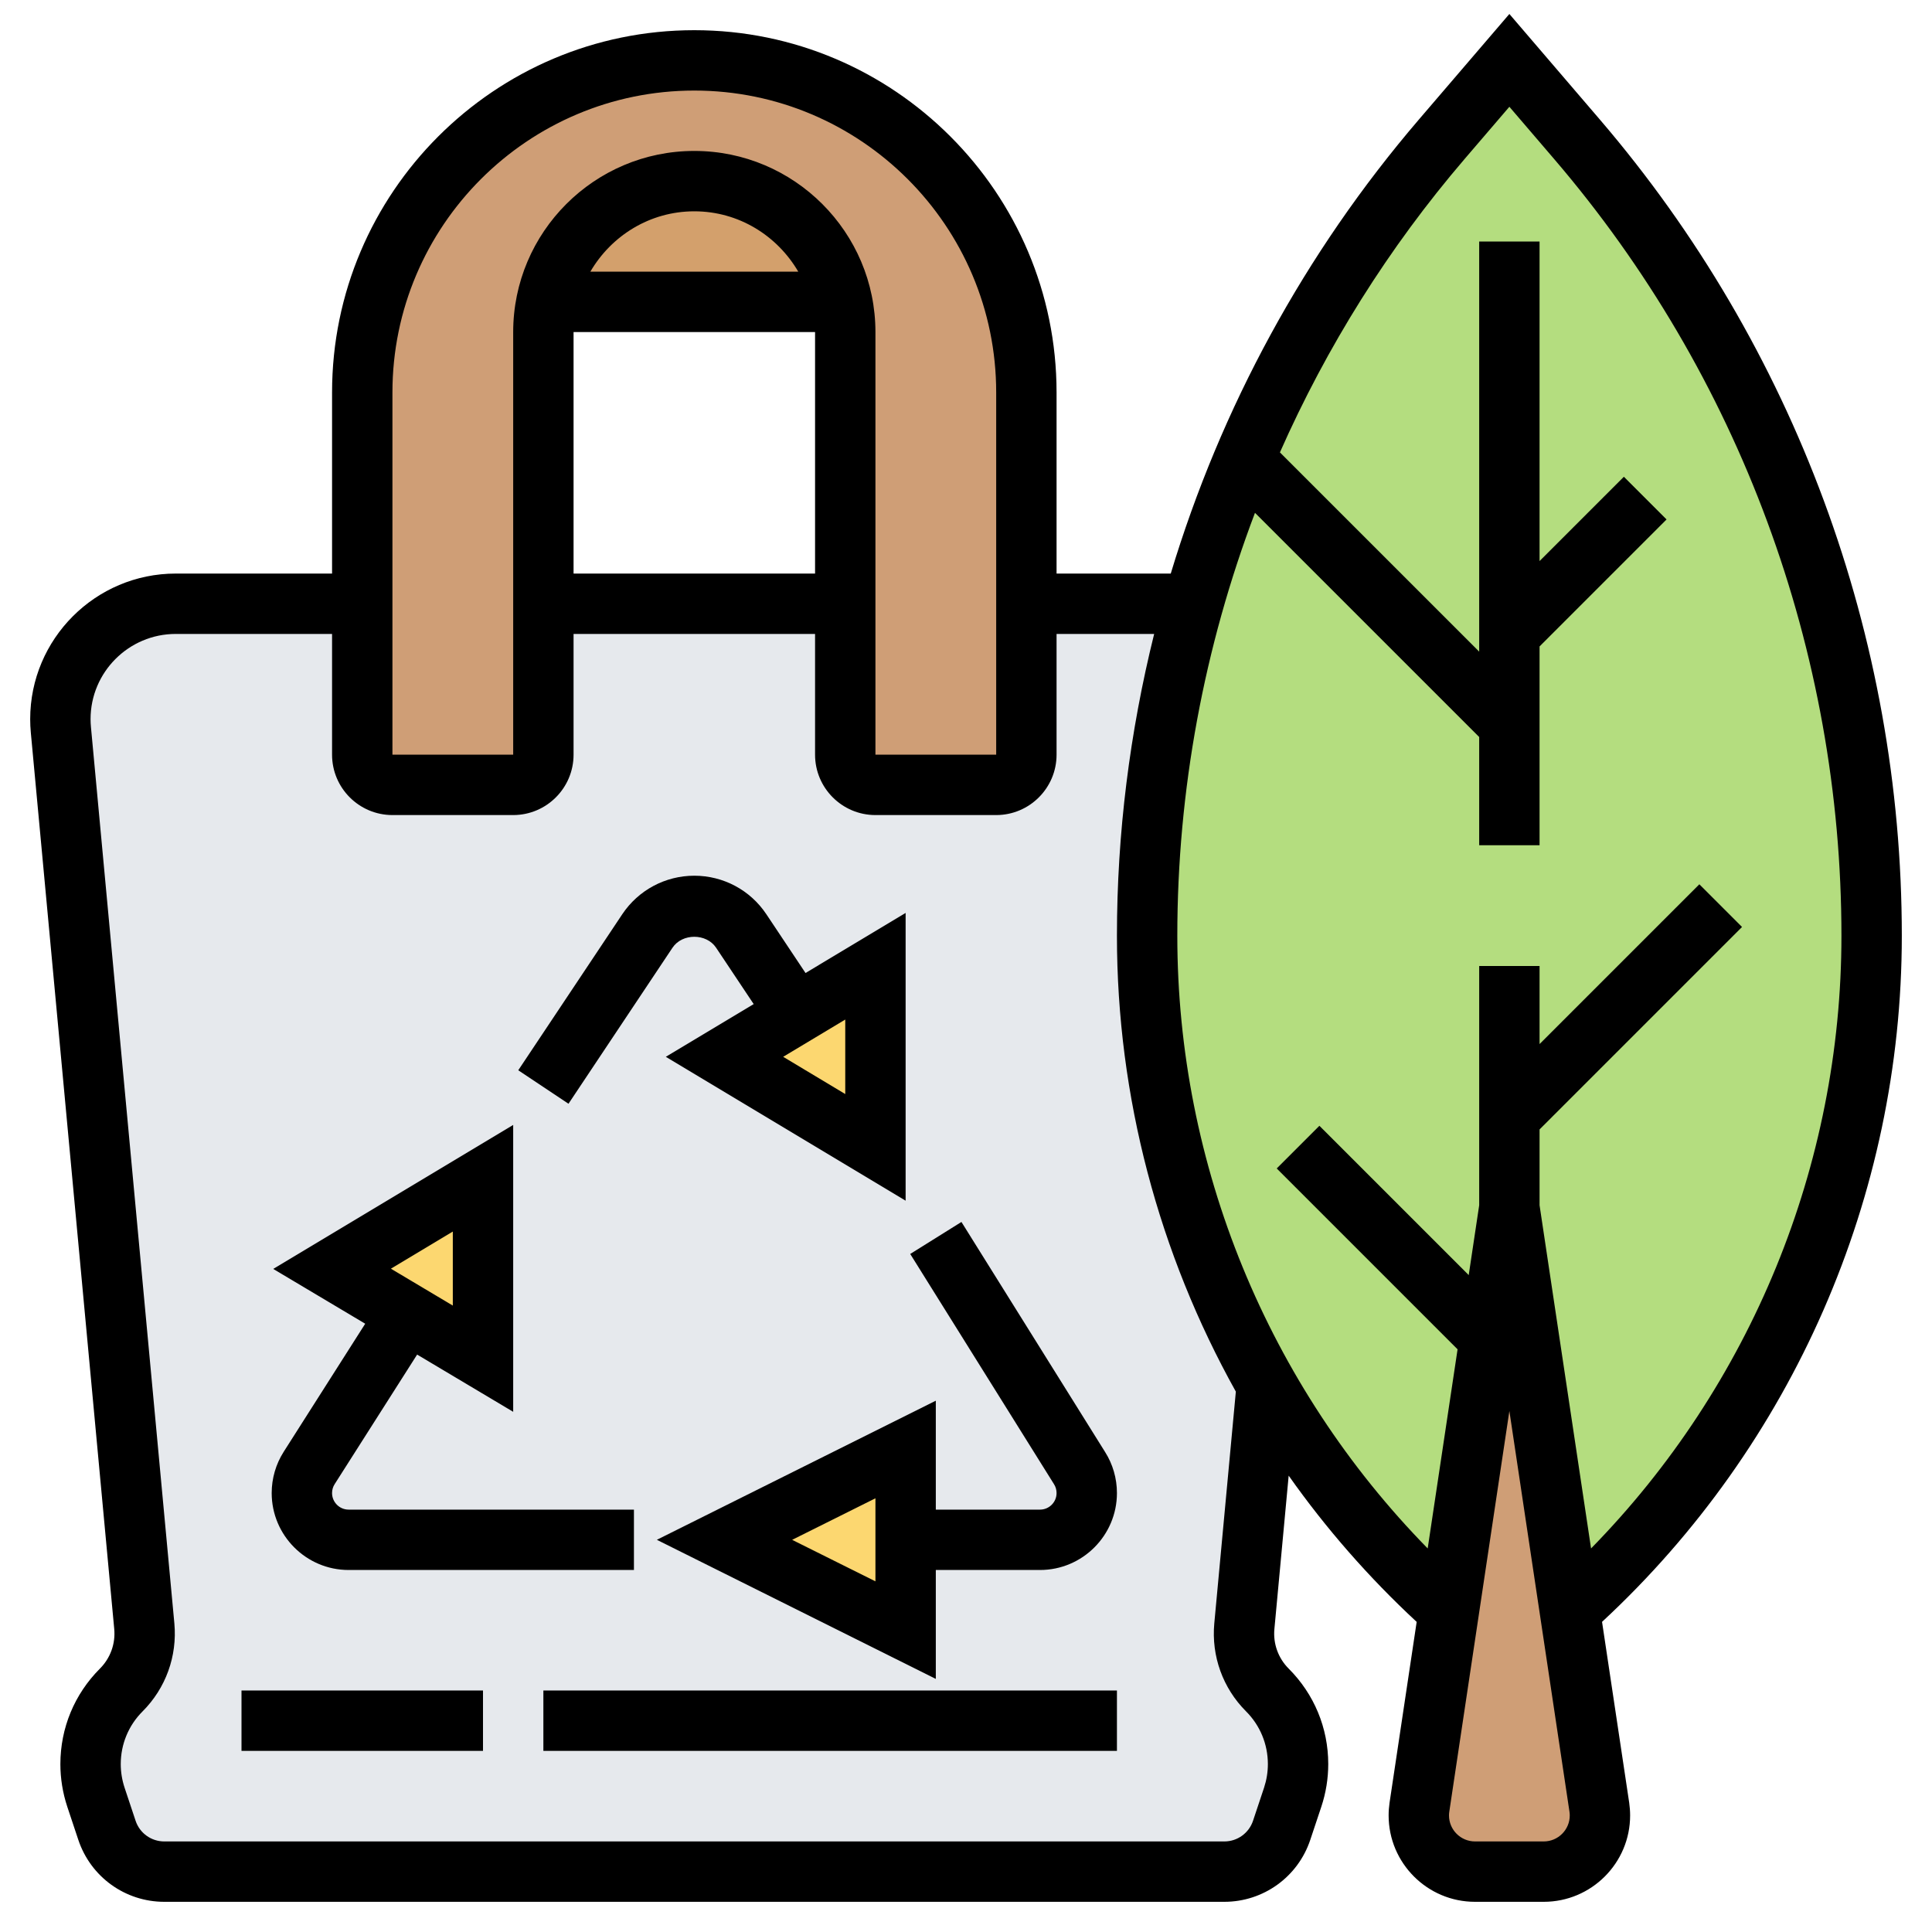
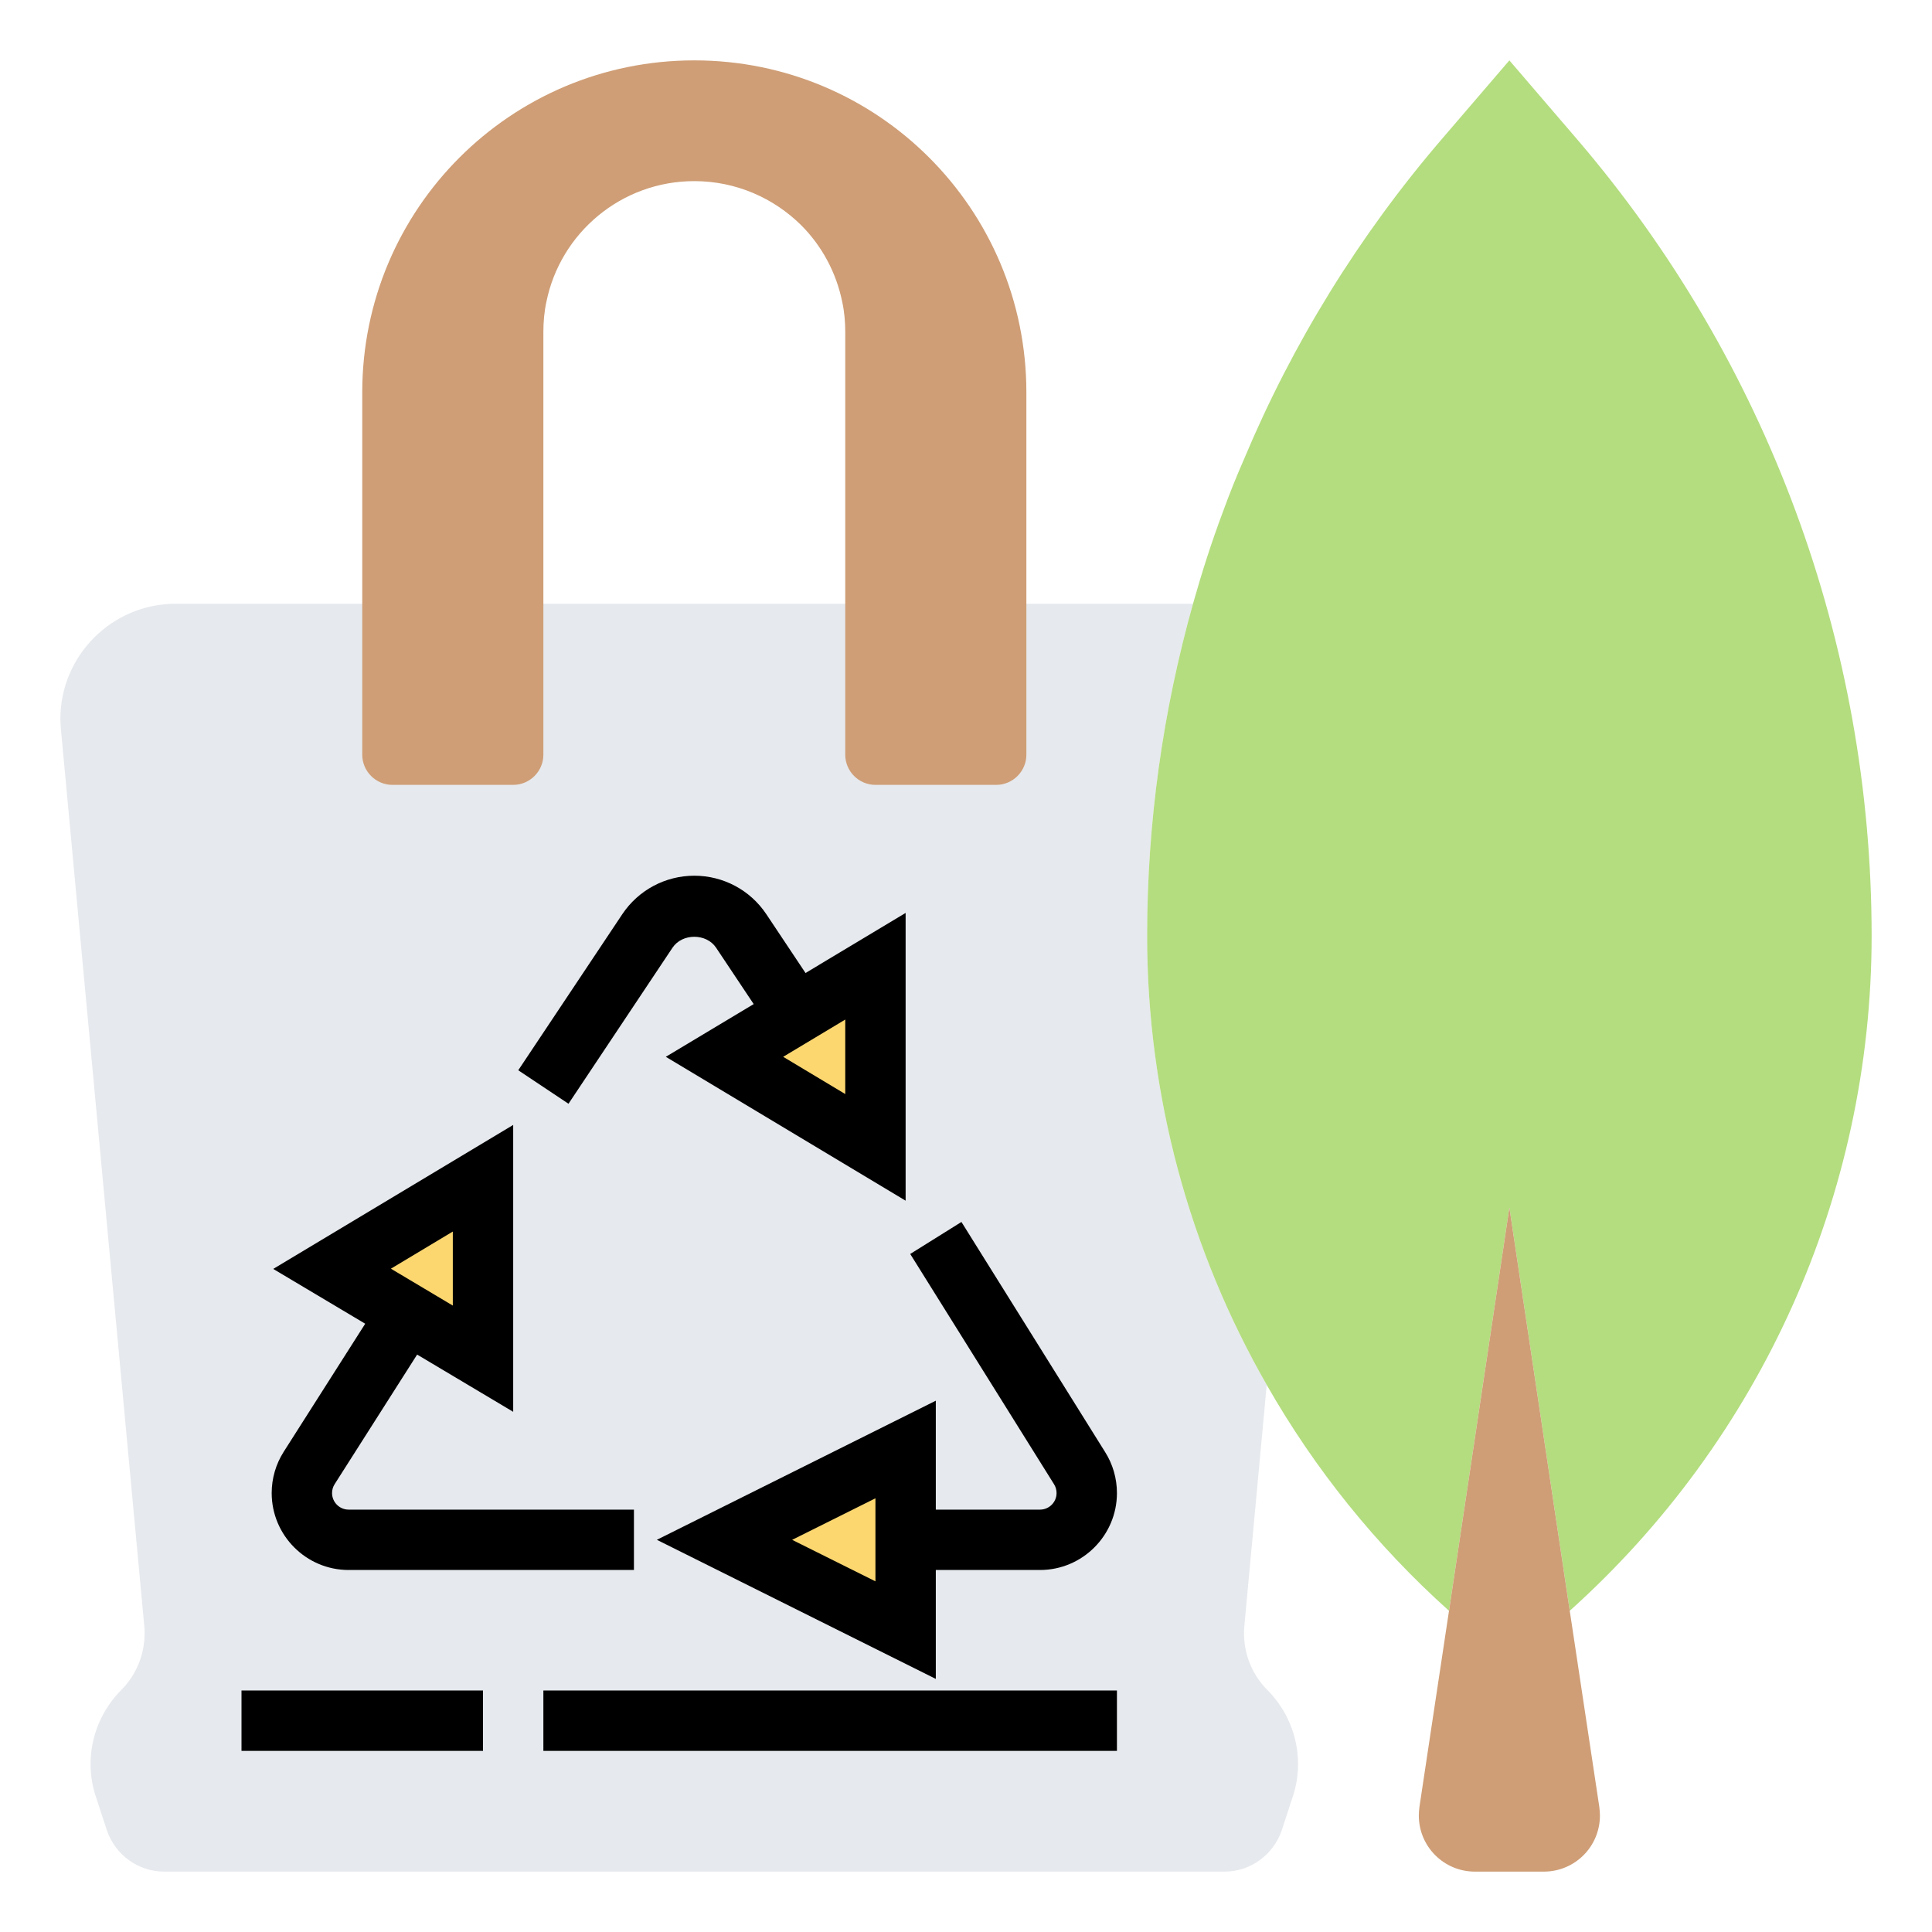
<svg xmlns="http://www.w3.org/2000/svg" id="_x33_0" enable-background="new 0 0 64 64" height="512" viewBox="0 0 64 64" width="512">
  <g>
    <g>
      <g>
-         <path d="m27.9 10h-9.8c.46-2.28 2.48-4 4.9-4 1.38 0 2.63.56 3.54 1.46.68.68 1.16 1.56 1.36 2.54z" fill="#d3a06c" />
-       </g>
+         </g>
      <g>
        <path d="m41.98 55.98c-.55-.55-.83-1.33-.76-2.11l.74-7.97.01-.01c-2.57-4.48-3.97-9.6-3.97-14.89 0-3.75.52-7.44 1.52-11h-33.7c-1.06 0-2.01.43-2.7 1.12s-1.12 1.64-1.12 2.7c0 .12.01.24.02.36l2.76 29.69c.01.08.01.16.01.24 0 .7-.28 1.38-.77 1.87-.65.65-1.02 1.54-1.02 2.45v.01c0 .37.06.74.18 1.09l.36 1.1c.28.82 1.04 1.37 1.9 1.37h35.12c.86 0 1.62-.55 1.9-1.37l.36-1.1c.12-.35.18-.72.18-1.09v-.01c0-.91-.37-1.8-1.02-2.45z" fill="#e6e9ed" />
      </g>
      <g>
        <path d="m34 20v5c0 .55-.45 1-1 1h-4c-.55 0-1-.45-1-1v-5-9c0-.34-.03-.68-.1-1-.2-.98-.68-1.86-1.36-2.54-.91-.9-2.16-1.46-3.54-1.46-2.42 0-4.44 1.72-4.9 4-.07.32-.1.66-.1 1v9 5c0 .55-.45 1-1 1h-4c-.55 0-1-.45-1-1v-5-7c0-3.04 1.23-5.79 3.22-7.78s4.74-3.22 7.78-3.22c6.08 0 11 4.92 11 11z" fill="#cf9e76" />
      </g>
      <g>
        <path d="m16 39.03v5.98l-2.51-1.49-2.49-1.49z" fill="#fcd770" />
      </g>
      <g>
        <path d="m29 32.01v6l-5-3 2.38-1.43z" fill="#fcd770" />
      </g>
      <g>
        <path d="m30 51.01v2.99l-6-2.99 6-2.99z" fill="#fcd770" />
      </g>
      <g>
        <path d="m50 40-.65 4.35-1.35 9.01c-2.42-2.17-4.45-4.7-6.03-7.47-2.57-4.48-3.97-9.6-3.97-14.89 0-3.75.52-7.44 1.52-11 .29-1.03.62-2.06 1-3.07.21-.58.44-1.15.69-1.72 1.6-3.82 3.81-7.41 6.55-10.6l2.24-2.61 2.24 2.61c6.3 7.35 9.76 16.71 9.76 26.39 0 4.28-.92 8.46-2.63 12.27s-4.21 7.25-7.37 10.09z" fill="#b4dd7f" />
      </g>
      <g>
        <path d="m52.98 59.86c.01.09.02.19.02.28 0 1.03-.83 1.86-1.86 1.86h-2.28c-1.03 0-1.86-.83-1.86-1.86 0-.09.01-.19.02-.28l.98-6.5 1.35-9.01.65-4.35 2 13.36z" fill="#cf9e76" />
      </g>
    </g>
    <g>
      <path d="m22.277 31.395c.322-.484 1.123-.484 1.445 0l1.245 1.867-2.911 1.746 7.944 4.766v-9.532l-3.316 1.99-1.297-1.946c-.533-.8-1.426-1.277-2.387-1.277s-1.854.478-2.387 1.277l-3.445 5.168 1.664 1.109zm5.723 4.847-2.057-1.234 2.057-1.234z" />
      <path d="m9 49.459c0 1.405 1.144 2.549 2.549 2.549h9.451v-2h-9.451c-.303 0-.549-.246-.549-.549 0-.105.029-.207.086-.295l2.732-4.292 3.182 1.896v-9.503l-7.949 4.77 3.047 1.815-2.7 4.242c-.26.408-.398.882-.398 1.367zm6-8.662v2.452l-2.051-1.222z" />
      <path d="m31.849 40.479-1.697 1.06 4.763 7.626c.056.087.085.189.085.294 0 .303-.246.549-.549.549h-3.451v-3.608l-9.241 4.608 9.241 4.608v-3.608h3.451c1.405 0 2.549-1.144 2.549-2.549 0-.486-.138-.959-.394-1.362zm-2.849 11.905-2.759-1.375 2.759-1.376z" />
      <path d="m8 56h8v2h-8z" />
      <path d="m18 56h19v2h-19z" />
-       <path d="m53.07 53.726c6.313-5.853 9.93-14.1 9.93-22.726 0-9.911-3.553-19.514-10.003-27.04l-2.997-3.497-2.998 3.497c-3.784 4.416-6.562 9.55-8.219 15.04h-3.783v-6c0-6.617-5.383-12-12-12s-12 5.383-12 12v6h-5.178c-2.659 0-4.822 2.164-4.822 4.823 0 .148.007.297.021.447l2.763 29.691c.046.49-.128.969-.476 1.316-.842.844-1.307 1.965-1.308 3.16 0 .479.077.954.229 1.414l.366 1.098c.41 1.227 1.553 2.051 2.846 2.051h35.117c1.293 0 2.437-.824 2.846-2.051l.367-1.1c.152-.458.229-.933.229-1.415-.001-1.192-.466-2.313-1.309-3.157-.347-.346-.521-.826-.475-1.314l.473-5.08c1.232 1.746 2.651 3.37 4.24 4.844l-.898 5.989c-.02.139-.031.281-.031.423 0 1.577 1.283 2.861 2.861 2.861h2.277c1.579 0 2.862-1.284 2.862-2.861 0-.142-.011-.284-.031-.424zm-40.07-40.726c0-5.514 4.486-10 10-10s10 4.486 10 10v12h-4v-14c0-3.309-2.691-6-6-6s-6 2.691-6 6v14h-4zm6-2h8v8h-8zm.556-2c.694-1.19 1.97-2 3.444-2s2.75.81 3.444 2zm21.72 47.69c.466.466.723 1.086.724 1.747 0 .265-.043.528-.126.781l-.366 1.098c-.137.409-.519.684-.949.684h-35.118c-.431 0-.813-.275-.949-.684l-.365-1.096c-.084-.255-.127-.518-.127-.784.001-.659.258-1.279.723-1.744.769-.769 1.152-1.831 1.053-2.915l-2.763-29.69c-.008-.088-.013-.176-.013-.264 0-1.557 1.266-2.823 2.822-2.823h5.178v4c0 1.103.897 2 2 2h4c1.103 0 2-.897 2-2v-4h8v4c0 1.103.897 2 2 2h4c1.103 0 2-.897 2-2v-4h3.233c-.807 3.251-1.233 6.606-1.233 10 0 5.337 1.39 10.528 3.939 15.099l-.714 7.678c-.1 1.084.284 2.146 1.051 2.913zm-2.276-25.69c0-4.823.889-9.568 2.573-14.012l7.427 7.426v3.586h2v-6.586l4.207-4.207-1.414-1.414-2.793 2.793v-10.586h-2v13.586l-6.601-6.6c1.548-3.496 3.597-6.779 6.121-9.723l1.48-1.726 1.479 1.726c6.14 7.163 9.521 16.303 9.521 25.737 0 7.606-3.005 14.896-8.294 20.294l-1.706-11.369v-2.511l6.707-6.707-1.414-1.414-5.293 5.293v-2.586h-2v7.925l-.347 2.314-4.946-4.946-1.414 1.414 5.991 5.991-.99 6.596c-5.289-5.398-8.294-12.688-8.294-20.294zm12.139 30h-2.277c-.475 0-.862-.386-.862-.861 0-.043.003-.085.01-.127l1.99-13.271 1.99 13.27c.007.042.01.085.01.128 0 .475-.387.861-.861.861z" />
    </g>
  </g>
</svg>